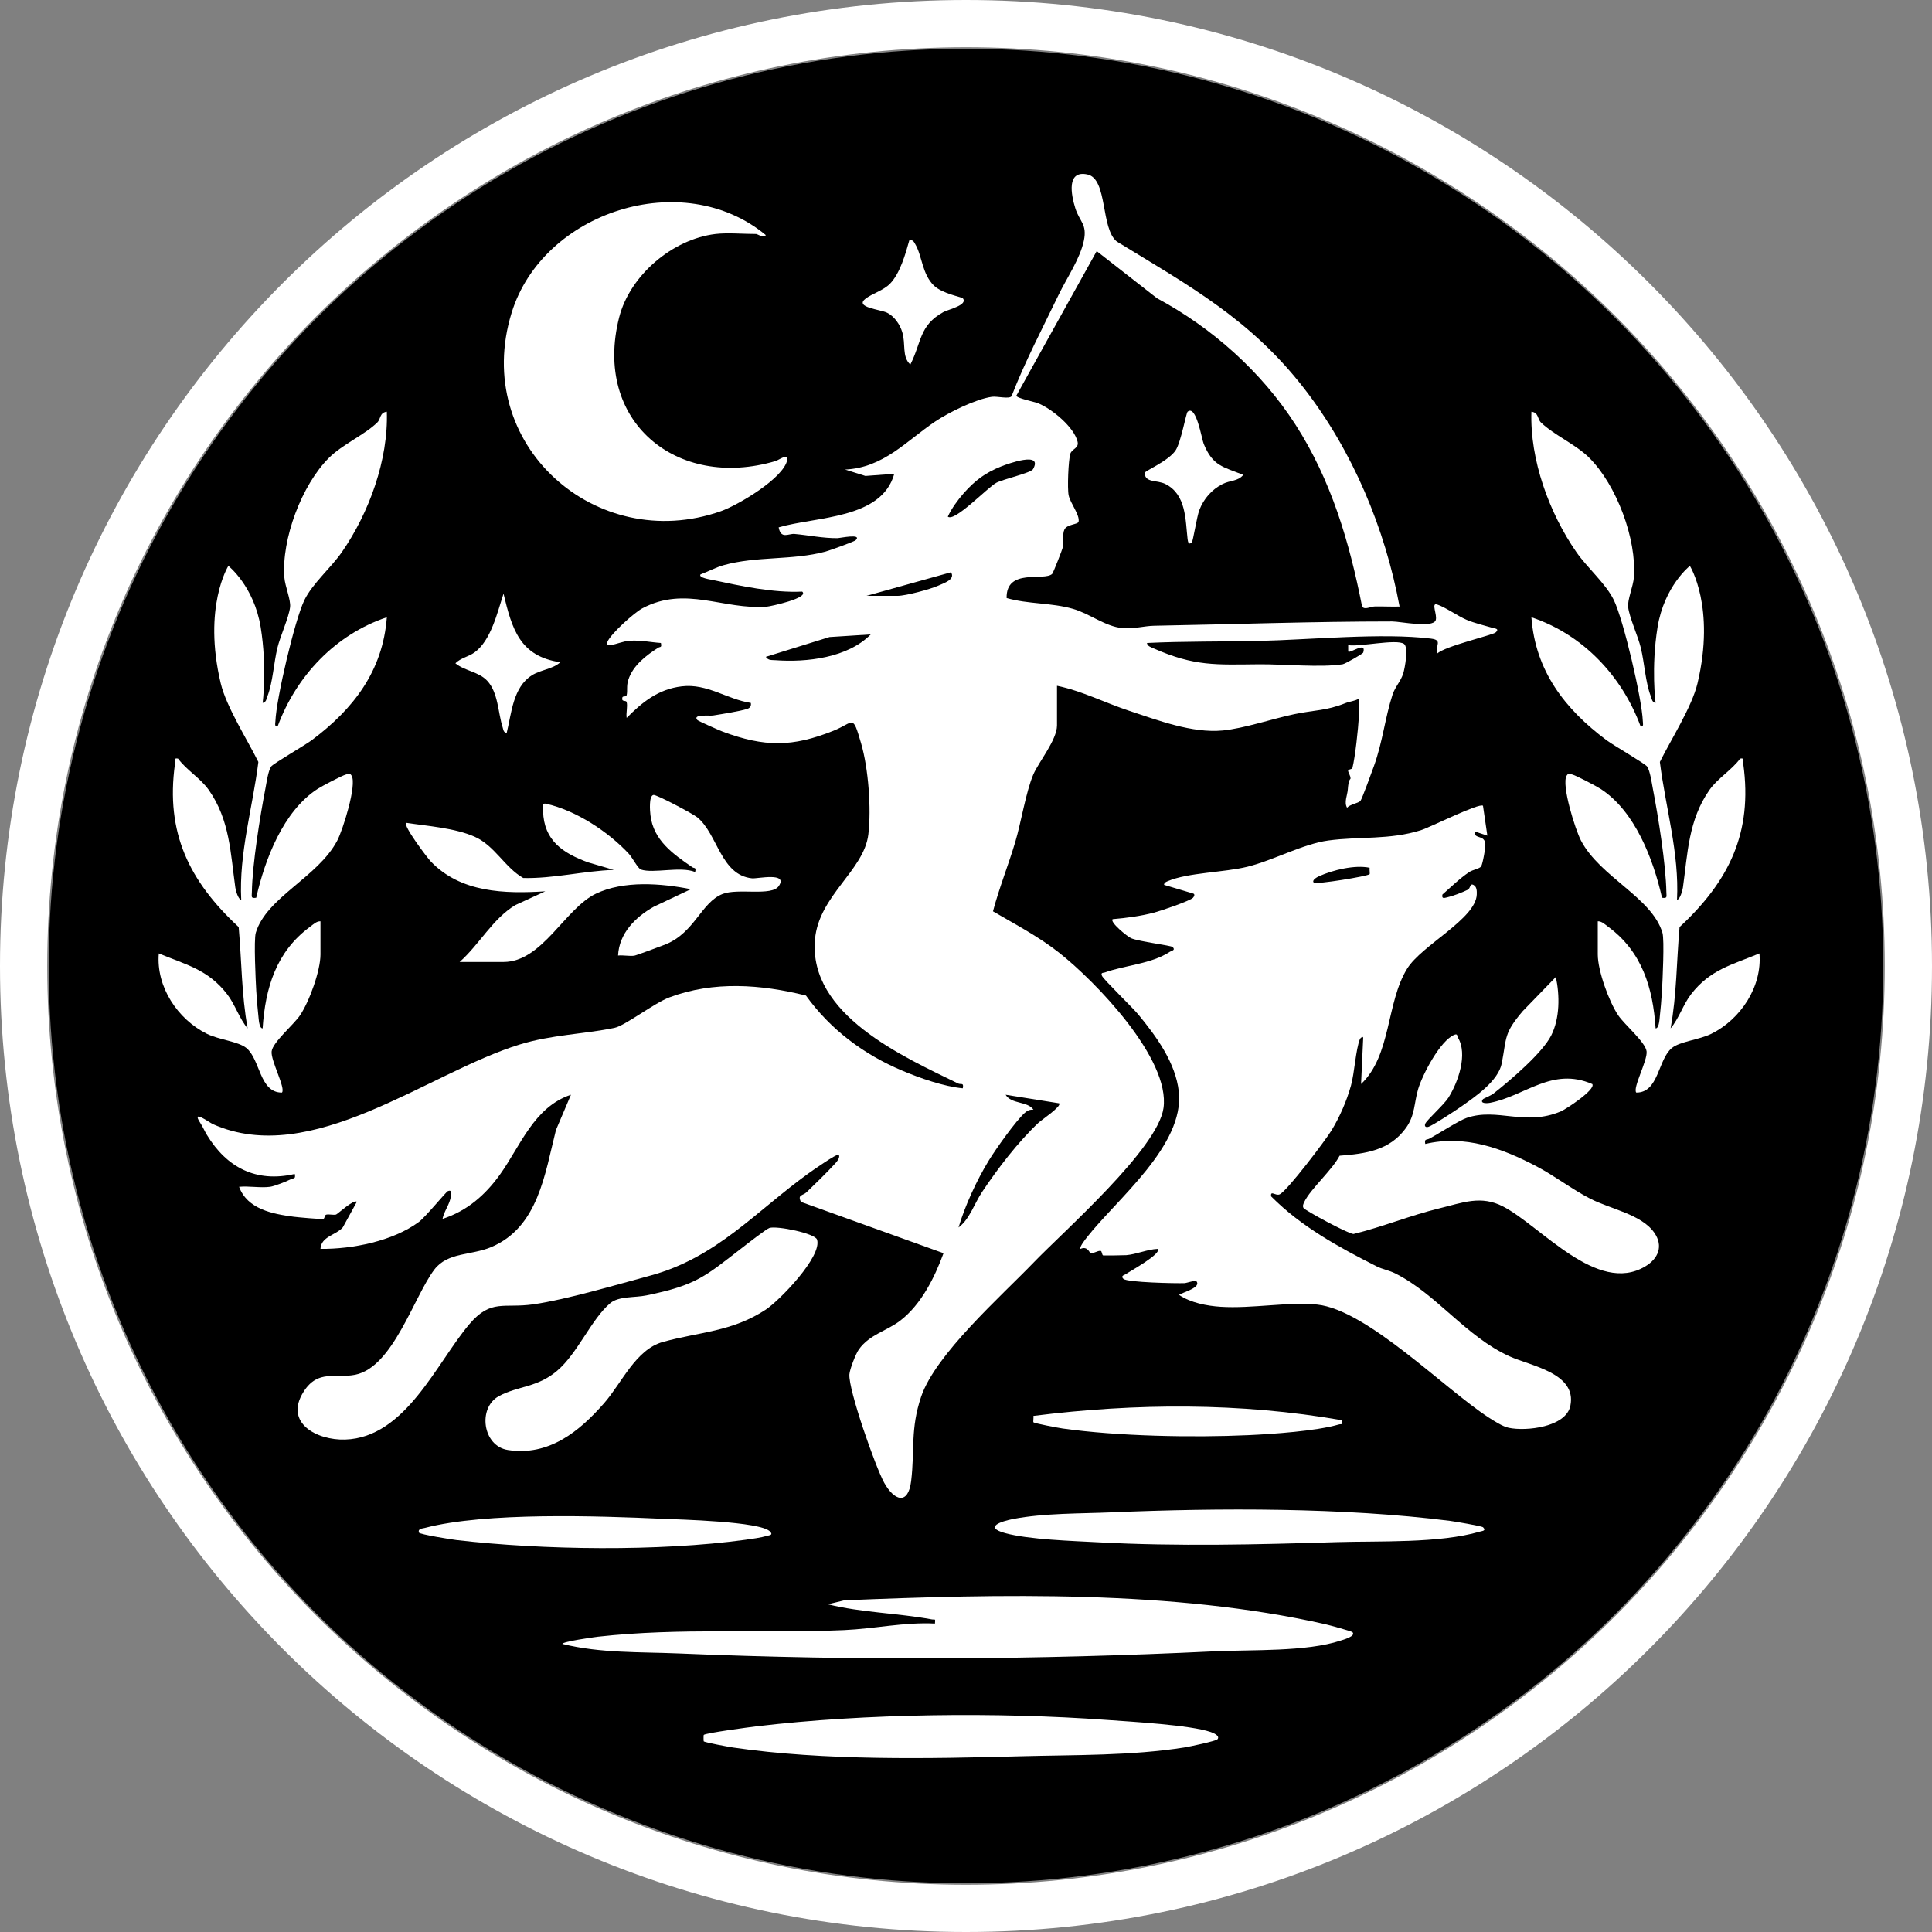
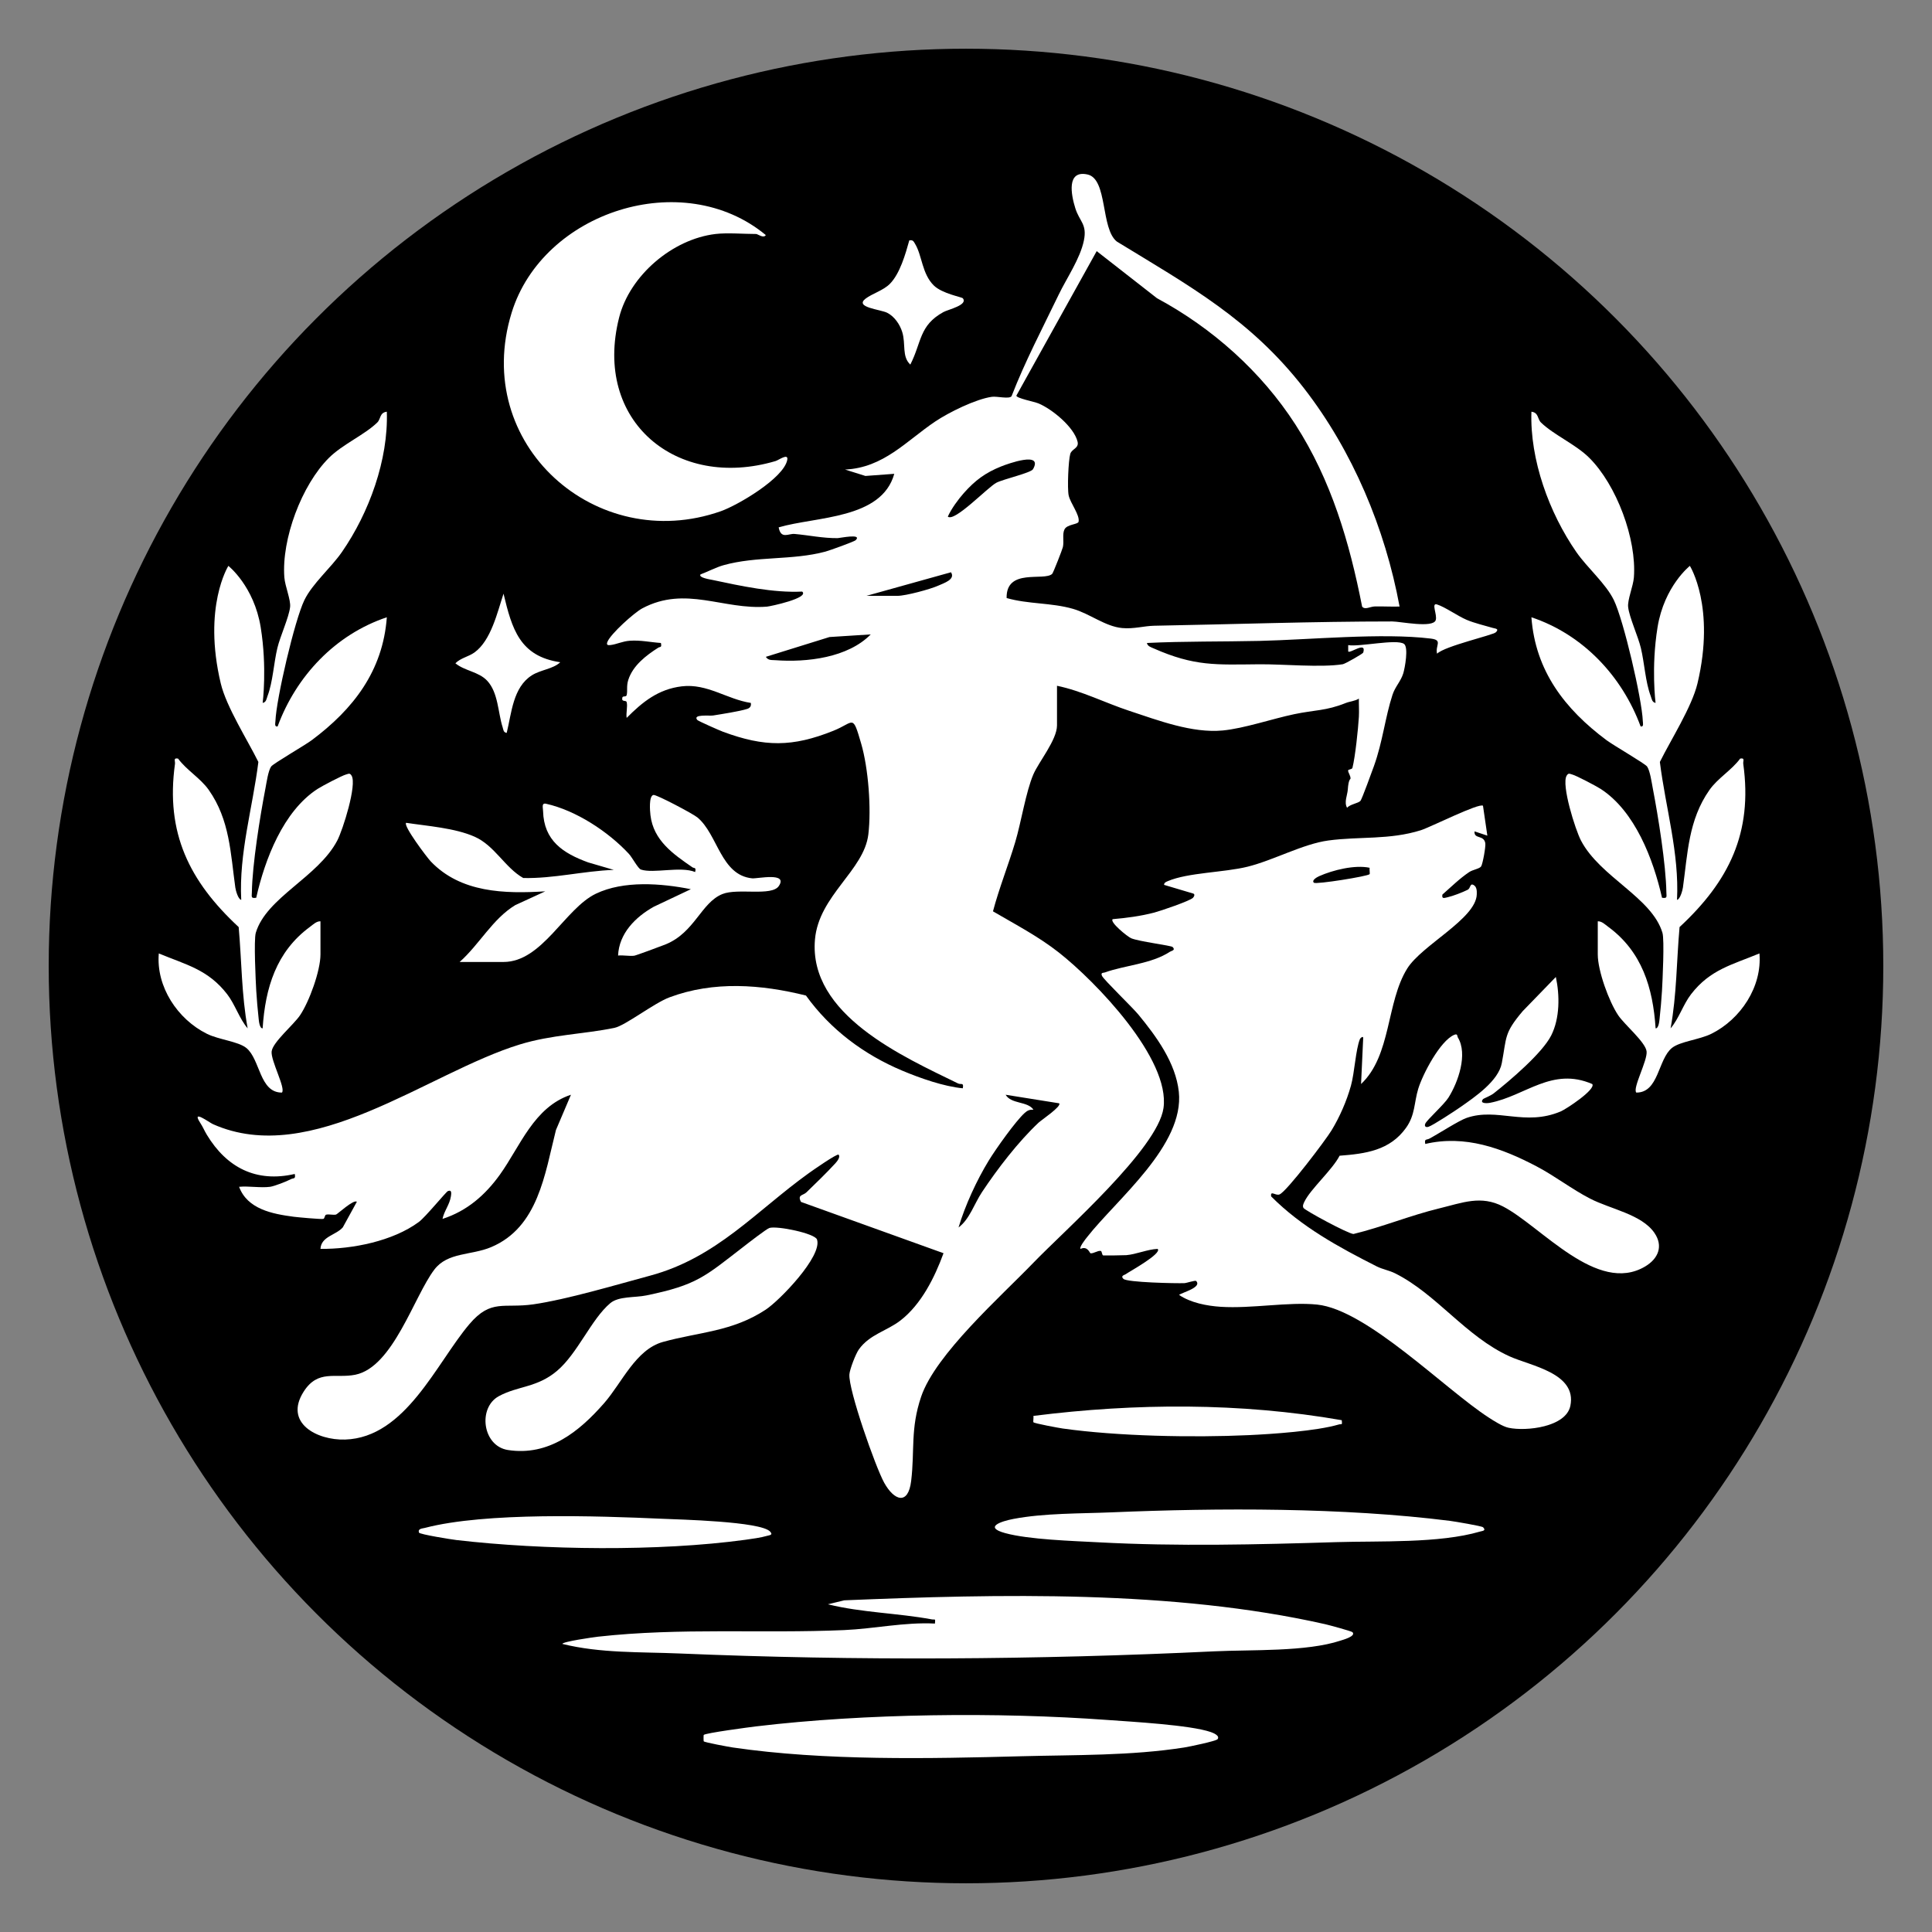
<svg xmlns="http://www.w3.org/2000/svg" id="Capa_1" viewBox="0 0 1080 1080">
  <rect x="0" y="0" width="1080" height="1080" fill="#808080" stroke="none" />
  <circle cx="540" cy="540" r="512.772" />
  <g>
-     <path d="M540,0C241.766,0,0,241.766,0,540s241.766,540,540,540,540-241.766,540-540S838.234,0,540,0ZM540,1053.596c-283.651,0-513.596-229.945-513.596-513.596S256.349,26.404,540,26.404s513.596,229.945,513.596,513.596-229.945,513.596-513.596,513.596Z" style="fill: #fff;" />
    <g>
      <path d="M151.014,663.425c2.25-.303,9.205-2.97,11.423-4.184,1.655-.905,2.954.116,2.335-2.991-21.677,4.985-38.082-3.657-49.118-21.86-1.627-2.683-1.956-3.99-3.881-6.971-4.815-7.456,5.227.078,7.244.977,55.187,24.602,119.995-28.696,171.483-44.516,17.999-5.53,35.486-5.715,52.946-9.293,6.09-1.248,22.043-13.794,30.803-17.073,24.713-9.25,51.183-7.261,76.29-1.003,13.576,18.933,32.361,32.975,53.842,41.997,10.033,4.214,23.157,8.827,33.822,9.853.674-3.468-1.019-1.905-2.629-2.693-30.52-14.934-83.718-38.396-79.999-80.537,2.168-24.57,27.422-38.496,29.838-58.729,1.712-14.333.032-36.848-4.024-50.768-4.924-16.901-3.749-11.846-15.558-7.114-22.908,9.18-38.495,9.104-61.65.54-1.913-.708-13.867-5.978-14.377-6.582-2.86-3.377,6.849-2.196,8.823-2.516,4.872-.791,14.827-2.324,19.055-3.684,1.629-.524,2.36-1.638,2.029-3.345-13.285-2.013-24.371-10.972-38.591-9.269-13.099,1.569-21.939,8.707-30.811,17.641-.446-2.644.64-6.444.007-8.8-.365-1.357-3.031.188-2.426-2.562.244-1.109,2.128-.144,2.427-1.381.591-2.447-.229-4.958.896-8.486,2.582-8.096,10.105-13.786,16.694-17.975,1.196-.76,2.123.115,1.542-2.681-5.926-.396-11.322-1.671-17.404-1.24-4.095.29-7.265,1.98-10.771,2.405-1.56.189-2.4-.046-1.735-1.749,1.746-4.466,14.986-16.367,19.528-18.779,24.25-12.875,45.286,1.009,69.67-.947,1.929-.155,23.828-4.821,19.7-8.415-16.22.792-34.223-3.123-50.311-6.541-1.012-.215-7.831-1.21-6.55-3.049,4.06-1.525,8.761-3.999,12.82-5.14,18.578-5.221,38.452-2.627,57.018-7.614,2.309-.62,16.159-5.599,16.947-6.406,3.775-3.864-8.917-1.138-10.107-1.126-8.337.082-15.964-1.624-24.125-2.344-3.361-.296-7.596,3.145-8.853-3.683,20.962-6.146,57.522-4.43,64.628-29.927l-16.129,1.193-11.387-3.579c21.55-.989,34.296-16.026,50.371-26.834,7.622-5.124,22.703-12.566,31.681-13.824,2.937-.411,9.659,1.403,11.016-.319,7.556-19.492,17.308-38.008,26.375-56.82,4.375-9.078,11.979-20.092,14.066-30.211,1.904-9.233-2.413-10.51-4.795-18.084-2.336-7.426-5.07-21.497,6.859-18.843,11.319,2.518,7.248,30.358,16.378,37.497,40.902,24.991,74.746,43.523,104.649,82.067,27.176,35.03,45.346,78.41,53.382,121.953-4.587.139-9.216-.146-13.812-.053-2.695.054-5.523,2.086-7.125.084-7.075-36.033-17.245-70.609-37.209-101.66-19.118-29.734-46.672-54.164-77.444-70.71l-33.724-26.34-44.902,80.791c-.013,1.44,10.118,3.397,12.387,4.345,7.579,3.167,19.857,13.185,21.829,21.383.899,3.738-3.244,3.979-4.079,6.825-1.064,3.63-1.718,19.306-.904,23.172.926,4.399,6.333,10.972,5.548,14.75-.327,1.572-6.447,1.365-7.893,4.311-1.32,2.691-.148,6.641-.887,9.885-.311,1.366-5.395,14.404-5.981,14.957-4.488,4.236-25.815-3.427-25.467,13.507,12.17,3.478,24.847,2.531,37.069,6.029,9.445,2.703,18.048,9.883,27.553,10.748,6.554.596,12.145-1.19,17.953-1.294,44.165-.796,88.784-2.397,132.967-2.396,4.531,0,22.781,3.867,24.326-.718 1-2.968-2.692-9.867.722-8.788,4.546,1.437,11.513,6.448,16.549,8.592,4.374,1.862,10.018,3.171,14.635,4.531,1.307.385,3.733.397,1.751,2.401-1.657,1.676-28.516,7.683-32.898,11.999-1.178-4.662,3.458-7.593-3.547-8.448-27.266-3.33-67.509.659-95.758,1.303-20.958.478-41.948.14-62.886,1.159.315,1.803,2.174,2.33,3.607,2.964,23.086,10.22,35.076,9.153,59.18,8.944,13.398-.116,34.431,1.931,46.66-.018,1.363-.217,11.273-5.881,11.463-6.512,2.009-6.663-7.316.621-8.396-.607l-.013-3.58c6.162,1.132,27.016-3.606,31.202-.679,2.632,1.84.502,13.508-.418,16.491-1.365,4.431-4.517,7.399-6.005,11.948-4.103,12.539-5.499,26.347-10.389,39.881-1.032,2.856-6.668,18.391-7.518,19.41-1.139,1.365-5.993,1.94-7.472,3.901-1.83-3.052.169-7.051.382-10.169.407-5.97,1.473-5.716,1.514-6.099.17-1.576-1.359-3.343-1.334-4.588.014-.704,2.176-.519,2.422-1.49,1.567-6.186,3.2-21.792,3.596-28.526.199-3.378-.077-6.792-0-10.162-2.284,1.425-5.046,1.528-7.44,2.487-10.988,4.406-17.172,3.787-28.728,6.215-12.277,2.58-28.068,7.982-39.968,9.105-17.034,1.607-35.974-5.625-52.174-10.971-13.486-4.45-26.636-11.188-40.44-14.019v22.143c0,8.092-10.268,20.475-13.243,27.451-4.178,9.797-6.784,26.679-10.101,37.775-3.885,13-8.966,25.6-12.448,38.718,12.588,7.377,25.34,13.99,36.865,23.05,20.473,16.096,62.37,59.449,58.455,86.942-3.245,22.785-55.204,68.281-72.725,86.454-18.235,18.914-54.734,51.174-62.756,74.887-6.086,17.99-3.505,29.909-5.573,47.091-1.657,13.769-9.509,11.049-15.078.991-4.857-8.773-20.07-51.998-19.449-60.563.208-2.868,3.514-11.459,5.289-13.952,5.998-8.421,15.619-10.274,23.287-16.21,11.613-8.99,19.109-24.069,24.041-37.581l-79.668-28.667c-2.173-4.145,1.097-3.46,3.085-5.395,5.365-5.22,11.107-10.72,16.145-16.22,1.064-1.162,2.909-3.544,1.784-4.787-.761-.841-14.932,9.087-16.619,10.299-29.506,21.191-51.53,47.295-88.71,57.311-18.993,5.117-46.625,13.364-65.342,16.047-16.468,2.36-23.598-3.172-35.666,11.013-18.431,21.666-35.68,63.495-69.507,64.573-15.762.502-34.349-9.297-23.18-26.798,8.04-12.597,17.796-7.203,28.86-9.44,21.124-4.272,32.758-43.716,44.172-58.761,7.444-9.812,20.608-7.877,31.73-12.555,26.382-11.096,30.035-40.893,36.258-65.478l8.392-19.723c-20.735,6.871-28.291,28.732-39.713,44.656-8.232,11.475-18.463,20.364-32.088,24.752.898-4.486,3.988-7.923,4.697-12.658.221-1.473.587-3.841-1.694-2.885-1.093.459-12.501,14.505-16.248,17.271-14.534,10.726-37.209,15.214-54.978,15.028.38-7.014,8.666-7.621,12.491-12.033l7.844-14.286c-1.712-1.557-10.942,7-11.618,7.139-1.789.367-3.799-.33-5.513.053-.913.204-.745,2.161-1.636,2.372-1.202.284-14.248-.902-16.522-1.203-11.914-1.579-25.888-4.211-30.533-16.744,5.485-.52,12.037.717,17.355,0ZM577.476,262.259c5.824-10.278-14.317-2.919-17.704-1.57-8.907,3.549-14.655,7.814-20.98,14.927-3.148,3.539-7.005,8.822-8.957,13.174,3.742,3.232,22.237-16.359,27.137-18.931,3.877-2.035,19.312-5.495,20.504-7.599ZM484.348,333.081h17.355c4.618,0,18.362-3.688,22.954-5.772,2.994-1.358,9.584-3.411,6.953-7.411l-47.261,13.183ZM486.741,354.637l-23.052,1.472-35.583,11.066c1.4,2.113,3.2,1.718,5.311,1.876,17.62,1.322,40.548-1.388,53.324-14.413ZM592.062,616.753l-29.916-4.782c3.168,5.354,12.291,3.513,15.558,8.354-2.023-.112-3.33.401-4.84,1.754-5.136,4.604-16.219,20.269-20.089,26.589-6.768,11.054-13.27,25.163-16.948,37.498,6.208-4.623,8.749-13.205,13.12-19.782,8.686-13.07,20.296-28.184,31.719-38.898,1.347-1.264,13.059-9.168,11.397-10.734Z" style="fill: #fff;" />
      <path d="M829,450.428l2.439,16.7-7.169-2.382c-.362,4.55,5.195,1.744,6.027,6.615.312,1.827-1.419,11.507-2.331,12.95-.847,1.339-4.665,1.837-6.68,3.189-5.454,3.66-10.061,8.287-14.968,12.561-.462,2.53.944,1.955,2.74,1.548,3.243-.735,8.3-2.706,11.336-4.186,1.738-.847,1.224-3.777,3.253-2.748,1.952.99,1.943,3.431,1.876,5.326-.485,13.633-30.701,28.298-38.881,41.421-11.798,18.928-8.783,48.52-25.801,64.552l1.191-25.729c-.01-1.406-1.626.084-1.821.574-2.407,6.018-2.972,18.693-5.028,26.091-2.373,8.538-6.274,17.463-10.878,25.029-3.323,5.46-24.886,33.945-28.988,35.729-2.26.983-5.23-2.516-4.746,1.127,16.866,16.995,37.872,28.42,59.019,39.132,3.197,1.62,6.986,2.212,10.421,3.942,23.186,11.679,39.323,35.192,63.79,46.324,11.801,5.369,37.748,9.35,34.05,27.634-2.416,11.95-24.724,14.398-34.504,12.318-3.344-.712-8.108-3.766-11.075-5.682-24.54-15.849-68.104-60.316-95.994-63.194-15.94-1.645-36.622,2.361-53.903,1.24-7.683-.498-16.809-2.23-23.276-6.646,1.639-1.35,12.972-4.171,9.563-7.768-.51-.539-5.296,1.139-6.58,1.189-4.615.181-32.111-.381-34.109-2.404-1.79-1.811.713-2.107,1.51-2.73,1.347-1.052,20.393-11.47,17.635-14.009-5.692.231-12.043,3.075-17.538,3.502-1.331.104-12.199.236-12.847.16-.796-.093-.667-2.453-1.455-2.552-1.732-.217-3.935,1.555-5.707,1.346-.34-.04-1.64-4.299-5.532-2.467-.967-.76,2.818-5.525,3.619-6.546,16.68-21.257,54.534-51.354,51.304-81.299-1.747-16.194-12.608-31.002-22.642-43.178-3.233-3.923-19.412-19.526-20.304-21.593-.868-2.01.723-1.585,1.626-1.913,11.015-3.998,25.94-4.721,36.316-11.549.907-.597,3.378-.822,1.546-2.668-.836-.842-18.905-3.055-23.224-4.916-2.042-.88-12.137-9.052-10.285-10.649,7.795-.661,15.665-1.71,23.245-3.686,3.461-.902,19.985-6.515,21.653-8.27.753-.793,1.229-2.151-.035-2.409l-16.14-4.806c.01-1.273,1.121-1.67,2.088-2.084,11.258-4.82,31.459-4.811,44.593-8.07,14.514-3.602,30.995-12.748,45.188-14.657,17.389-2.339,34.148-.221,51.706-5.745,5.202-1.636,32.618-15.426,34.706-13.665ZM765.626,485.092c-8.228-1.763-20.521,1.254-28.224,4.696-1.289.576-4.416,2.379-2.899,3.672,1.2,1.023,30.104-3.589,31.115-4.8.26-.312-.157-2.588.008-3.567Z" style="fill: #fff;" />
      <path d="M146.825,392.926c2.035-.328,2.148-2.332,2.728-3.855,2.953-7.75,3.486-18.416,5.496-26.82,1.585-6.627,6.454-17.097,7.116-22.908.459-4.028-2.835-11.613-3.212-16.586-1.624-21.394,9.693-51.694,24.982-66.87,7.614-7.559,19.932-12.833,26.979-19.724,2.027-1.982,1.212-5.5,5.319-6.016.908,26.812-9.912,56.521-25.092,78.427-6.129,8.845-16.493,17.636-20.991,26.885-5.436,11.178-15.695,55.194-16.187,67.616-.052,1.315-.665,3.332,1.225,3.007,10.387-28.176,32.29-51.426,61.05-61.027-2.206,30.047-18.772,51.384-41.987,68.714-3.833,2.861-21.582,13.108-22.688,14.725-1.663,2.43-2.546,8.905-3.16,12.09-3.043,15.784-7.361,42.629-7.612,58.236-.04,2.477-.676,3.499,2.436,3.03,4.843-21.415,15.064-48.408,34.313-60.853,2.439-1.577,13.625-7.473,15.916-8.058,1.391-.355,2.056-1.006,3.072.643,3.115,5.056-4.868,30.339-8.02,36.336-10.757,20.461-39.596,31.705-45.522,51.522-1.18,3.946-.05,26.958.26,32.457.262,4.636.823,10.779,1.327,15.431.134,1.234.477,5.621,2.24,5.522,1.485-22.674,7.613-42.875,26.456-56.734,1.724-1.268,3.643-3.21,5.872-3.105v18.552c0,9.091-6.269,26.375-11.452,34.03-3.579,5.286-15.149,14.919-15.835,20.095-.667,5.035,8.032,20.772,5.737,23.07-12.598.088-12.052-18.612-19.918-24.954-4.511-3.638-15.379-4.607-22.018-7.904-16.406-8.147-28.478-26.354-26.887-44.927,15.222,6.341,27.51,8.924,38.228,22.813,4.401,5.702,6.808,13.675,11.438,19.07-3.449-18.754-3.321-37.693-5.014-56.614-27.627-25.646-40.947-52.688-35.616-91.169.237-1.712-1.129-3.527,1.73-3.019,4.793,6.503,12.521,10.923,17.174,17.542,11.799,16.787,12.167,35.528,14.841,54.578.195,1.392,1.51,6.522,3.295,6.862-1.328-26.103,6.376-51.385,9.584-77.093-5.982-12.13-17.9-30.769-21.027-43.909-10.188-42.803,4.256-65.704,4.256-65.704,0,0,14.341,11.309,18.066,34.295,3.659,22.579,1.103,42.303,1.103,42.303Z" style="fill: #fff;" />
      <path d="M925.484,392.926c-2.035-.328-2.148-2.332-2.728-3.855-2.953-7.75-3.486-18.416-5.496-26.82-1.585-6.627-6.454-17.097-7.116-22.908-.459-4.028,2.835-11.613,3.212-16.586,1.624-21.394-9.693-51.694-24.982-66.87-7.614-7.559-19.932-12.833-26.979-19.724-2.027-1.982-1.212-5.5-5.319-6.016-.908,26.812,9.912,56.521,25.092,78.427,6.129,8.845,16.493,17.636,20.991,26.885,5.436,11.178,15.695,55.194,16.187,67.616.052,1.315.665,3.332-1.225,3.007-10.387-28.176-32.29-51.426-61.05-61.027,2.206,30.047,18.772,51.384,41.987,68.714,3.833,2.861,21.582,13.108,22.688,14.725,1.663,2.43,2.546,8.905,3.16,12.09,3.043,15.784,7.361,42.629,7.612,58.236.04,2.477.676,3.499-2.436,3.03-4.843-21.415-15.064-48.408-34.313-60.853-2.439-1.577-13.625-7.473-15.916-8.058-1.391-.355-2.056-1.006-3.072.643-3.115,5.056,4.868,30.339,8.02,36.336,10.757,20.461,39.596,31.705,45.522,51.522,1.18,3.946.05,26.958-.26,32.457-.262,4.636-.823,10.779-1.327,15.431-.134,1.234-.477,5.621-2.24,5.522-1.485-22.674-7.613-42.875-26.456-56.734-1.724-1.268-3.643-3.21-5.872-3.105v18.552c0,9.091,6.269,26.375,11.452,34.03,3.579,5.286,15.149,14.919,15.835,20.095.667,5.035-8.032,20.772-5.737,23.07,12.598.088,12.052-18.612,19.918-24.954,4.511-3.638,15.379-4.607,22.018-7.904,16.406-8.147,28.478-26.354,26.887-44.927-15.222,6.341-27.51,8.924-38.228,22.813-4.401,5.702-6.808,13.675-11.438,19.07,3.449-18.754,3.321-37.693,5.014-56.614,27.627-25.646,40.947-52.688,35.616-91.169-.237-1.712,1.129-3.527-1.73-3.019-4.793,6.503-12.521,10.923-17.174,17.542-11.799,16.787-12.167,35.528-14.841,54.578-.195,1.392-1.51,6.522-3.295,6.862,1.328-26.103-6.376-51.385-9.584-77.093,5.982-12.13,17.9-30.769,21.027-43.909,10.188-42.803-4.256-65.704-4.256-65.704,0,0-14.341,11.309-18.066,34.295-3.659,22.579-1.103,42.303-1.103,42.303Z" style="fill: #fff;" />
      <path d="M399.967,130.805c-24.021,2.853-47.901,23.13-53.868,46.671-14.699,57.983,32.15,96.614,87.442,80.261,1.767-.523,7.305-4.669,6.541-.646-1.942,10.225-27.649,25.347-37.147,28.688-69.65,24.499-139.599-37.383-116.93-110.947,17.414-56.513,95.697-81.872,142.084-43.423-1.245,2.035-4.534-.604-5.38-.604-6.978,0-16.134-.785-22.741,0Z" style="fill: #fff;" />
      <path d="M829.061,614.375c-2.216,2.598,2.06,2.454,3.9,2.098,19.708-3.815,34.627-20.23,57.127-10.486,2.155,2.982-14.592,14.024-17.6,15.296-20.066,8.488-35.49-2.282-52.624,3.63-4.38,1.511-15.464,8.716-20.792,11.571-1.684.902-2.937-.086-2.329,2.997,22.157-5.214,42.819,2.329,62.258,12.548,10.26,5.394,19.6,12.709,29.871,18.005,11.437,5.897,28.759,8.748,35.935,19.123,5.14,7.432,2.155,14.465-5.14,18.801-26.857,15.965-58.197-22.526-79.47-33.534-12.376-6.404-22.641-2.086-35.592,1.056-16.223,3.936-31.755,10.375-47.98,14.329-2.836-.017-27.169-13.189-27.962-14.555-.658-1.132-.035-2.338.475-3.418,3.343-7.073,15.683-17.877,19.707-25.784,14.523-1.107,28.06-2.92,37.115-15.548,5.194-7.243,4.464-14.024,6.852-21.873,2.476-8.139,12.273-26.875,20.123-30.157,2.013-.842,1.594.78,2.026,1.489,5.675,9.312.172,24.959-5.252,33.595-2.454,3.907-12.063,12.482-12.961,14.573-.632,1.473.252,2.228,1.762,1.762,2.468-.761,14.805-8.888,17.774-10.958,8.372-5.838,21.358-14.693,23.235-24.641,2.794-14.808,1.171-16.579,11.663-29.031l18.551-19.127c2.213,10.277,2.266,23.058-2.593,32.691-4.989,9.891-23.121,25.283-32.206,32.422-1.607,1.263-5.655,2.871-5.87,3.124Z" style="fill: #fff;" />
      <path d="M756.039,912.397c2.185,2.289-5.549,4.339-6.65,4.705-19.099,6.345-49.959,5.01-70.595,6.001-98.81,4.746-200.226,5.378-299.124,1.197-21.825-.923-43.95-.06-65.292-5.337-.042-1.282,17.713-3.797,19.908-4.042,46.254-5.146,91.559-1.692,137.544-3.689,16.941-.736,33.798-4.526,50.812-3.646.272-3.132.158-1.984-1.797-2.348-18.859-3.511-39.182-3.754-58.035-8.43l9.135-2.218c86.639-3.581,183.877-5.852,268.804,13.334,2.124.48,14.74,3.897,15.29,4.473Z" style="fill: #fff;" />
      <path d="M256.939,537.751c11.099-9.852,18.356-24.029,31.07-31.767l16.8-7.718c-22.718,1.399-47.271.848-64.042-16.755-2.033-2.133-15.504-19.964-13.744-21.552,11.959,1.819,27.241,2.876,38.297,7.771,11.211,4.964,16.936,17.281,27.178,23.086,17.063.378,33.62-3.937,50.612-4.544l-14.344-4.19c-14.074-5.138-24.751-12.17-25.186-28.682-.052-1.979-.972-4.686,1.688-4.093,16.68,3.723,34.744,15.576,46.254,27.972,1.929,2.077,5.12,8.25,6.753,8.806,6.957,2.37,22.216-1.982,30.316,1.389.671-2.866-.511-1.94-1.56-2.663-10.653-7.349-21.785-14.97-23.431-29.178-.258-2.227-.989-10.712,1.688-11.244,1.611-.32,22.022,10.467,24.538,12.539,11.472,9.447,13.002,32.29,30.625,34.069,2.886.291,20.264-3.629,14.904,4.308-3.977,5.889-22.86,1.018-31.482,4.458-11.921,4.756-15.49,21.478-31.721,28.123-2.422.992-16.646,6.242-17.59,6.362-2.779.353-6.155-.394-9.055-.095.558-12.406,9.735-21.553,19.984-27.29l20.704-9.793c-16.52-3.293-37.537-4.951-53.105,2.526-17.355,8.336-29.926,38.153-51.614,38.153h-24.536Z" style="fill: #fff;" />
      <path d="M341.141,728.479c4.727-3.974,13.722-3.002,20.201-4.337,28.279-5.826,32.639-10.515,54.217-27.172,2.346-1.811,12.959-10.068,14.582-10.544,4.378-1.283,25.458,3.046,26.584,6.494,3.044,9.32-20.937,34.111-28.735,39.221-18.903,12.387-37.149,12.398-57.397,18.007-15.233,4.22-22.913,22.823-32.846,34.18-13.983,15.988-31.003,29.756-53.8,26.238-14.271-2.203-16.953-23.651-5.107-30.088,10.737-5.834,21.303-4.667,32.532-14.147,11.547-9.748,19.18-28.949,29.77-37.853Z" style="fill: #fff;" />
      <path d="M680.634,972.211c-.828,1.097-16.023,4.235-18.696,4.654-29.8,4.666-60.755,4.083-90.865,4.886-51.647,1.377-110.2,2.607-161.377-4.891-2.226-.326-15.777-2.817-16.313-3.455-.115-.137-.126-3.434-.004-3.565,1.014-1.087,25.627-4.342,29.338-4.786,60.831-7.276,135.199-8.046,196.268-3.588,13.605.993,46.413,2.798,57.866,6.766,1.256.435,5.272,2.007,3.782,3.98Z" style="fill: #fff;" />
      <path d="M829.047,853.75c1.913,1.981-.403,2.023-1.737,2.414-22.752,6.663-56.249,5.157-80.295,5.897-44.051,1.356-88.805,2.465-132.855.099-14.47-.777-39.012-1.502-52.296-5.153-12.167-3.344-2.184-6.611,4.618-7.914,17.16-3.288,37.474-2.953,54.958-3.689,60.042-2.53,129.428-2.753,189.04,4.757,2.561.323,17.909,2.909,18.566,3.589Z" style="fill: #fff;" />
      <path d="M430.483,856.145c1.875,2.011-.382,2.007-1.736,2.413-3.311.991-8.603,1.715-12.177,2.202-48.229,6.58-112.95,5.773-161.408.135-2.605-.303-20.659-3.16-20.971-4.183-.693-2.268,1.847-2.22,3.324-2.607,33.95-8.873,96.618-6.705,132.481-5.112,9.651.429,55.179,1.458,60.487,7.151Z" style="fill: #fff;" />
      <path d="M750.058,793.899c.334,3.079.011,1.906-1.743,2.42-12.428,3.643-36.859,5.316-50.335,5.934-31.196,1.431-73.172.629-103.978-3.718-2.129-.3-15.768-2.828-16.298-3.471-.263-.319.158-2.587-.008-3.567,57.038-7.193,115.683-7.486,172.362,2.401Z" style="fill: #fff;" />
      <path d="M313.19,370.199c-4.078,3.853-11.005,4.172-15.963,7.36-10.505,6.754-11.234,21.024-13.97,32.122-1.875-.213-1.839-1.774-2.268-3.104-2.641-8.192-2.42-19.384-8.661-26.049-4.768-5.092-12.543-5.436-17.76-9.745,2.946-2.99,7.375-3.675,10.671-6.062,9.287-6.725,12.771-22.39,16.235-32.85,4.726,19.675,9.009,34.98,31.715,38.327Z" style="fill: #fff;" />
      <path d="M538.209,166.729c3.135,3.782-8.204,6.275-10.823,7.713-13.647,7.492-12.105,16.814-18.508,29.37-4.855-4.526-2.433-11.441-4.526-18.205-1.321-4.269-4.344-8.699-8.395-10.756-3.778-1.919-18.602-2.971-12.025-7.956,3.705-2.808,9.929-4.548,13.59-8.297,5.569-5.702,8.674-16.62,10.772-24.202,2.089-.414,2.413.533,3.32,2.057,3.875,6.511,3.786,16.611,10.39,23.123,4.652,4.587,15.634,6.465,16.204,7.154Z" style="fill: #fff;" />
-       <path d="M666.257,303.154c-1.693,1.655-2.184-.073-2.383-1.765-1.261-10.741-.678-24.862-12.321-30.785-4.806-2.445-11.498-.517-11.674-6.245-.033-1.085,13.517-6.71,17.365-12.722,2.983-4.66,5.784-20.773,6.649-21.491,4.843-4.018,7.797,15.068,8.975,17.945,5.093,12.436,10.639,12.777,22.108,17.365-2.888,3.656-7.226,2.929-11.591,5.142-6.055,3.071-10.541,8.266-12.964,14.565-1.352,3.515-3.505,17.346-4.165,17.991Z" style="fill: #fff;" />
    </g>
  </g>
</svg>